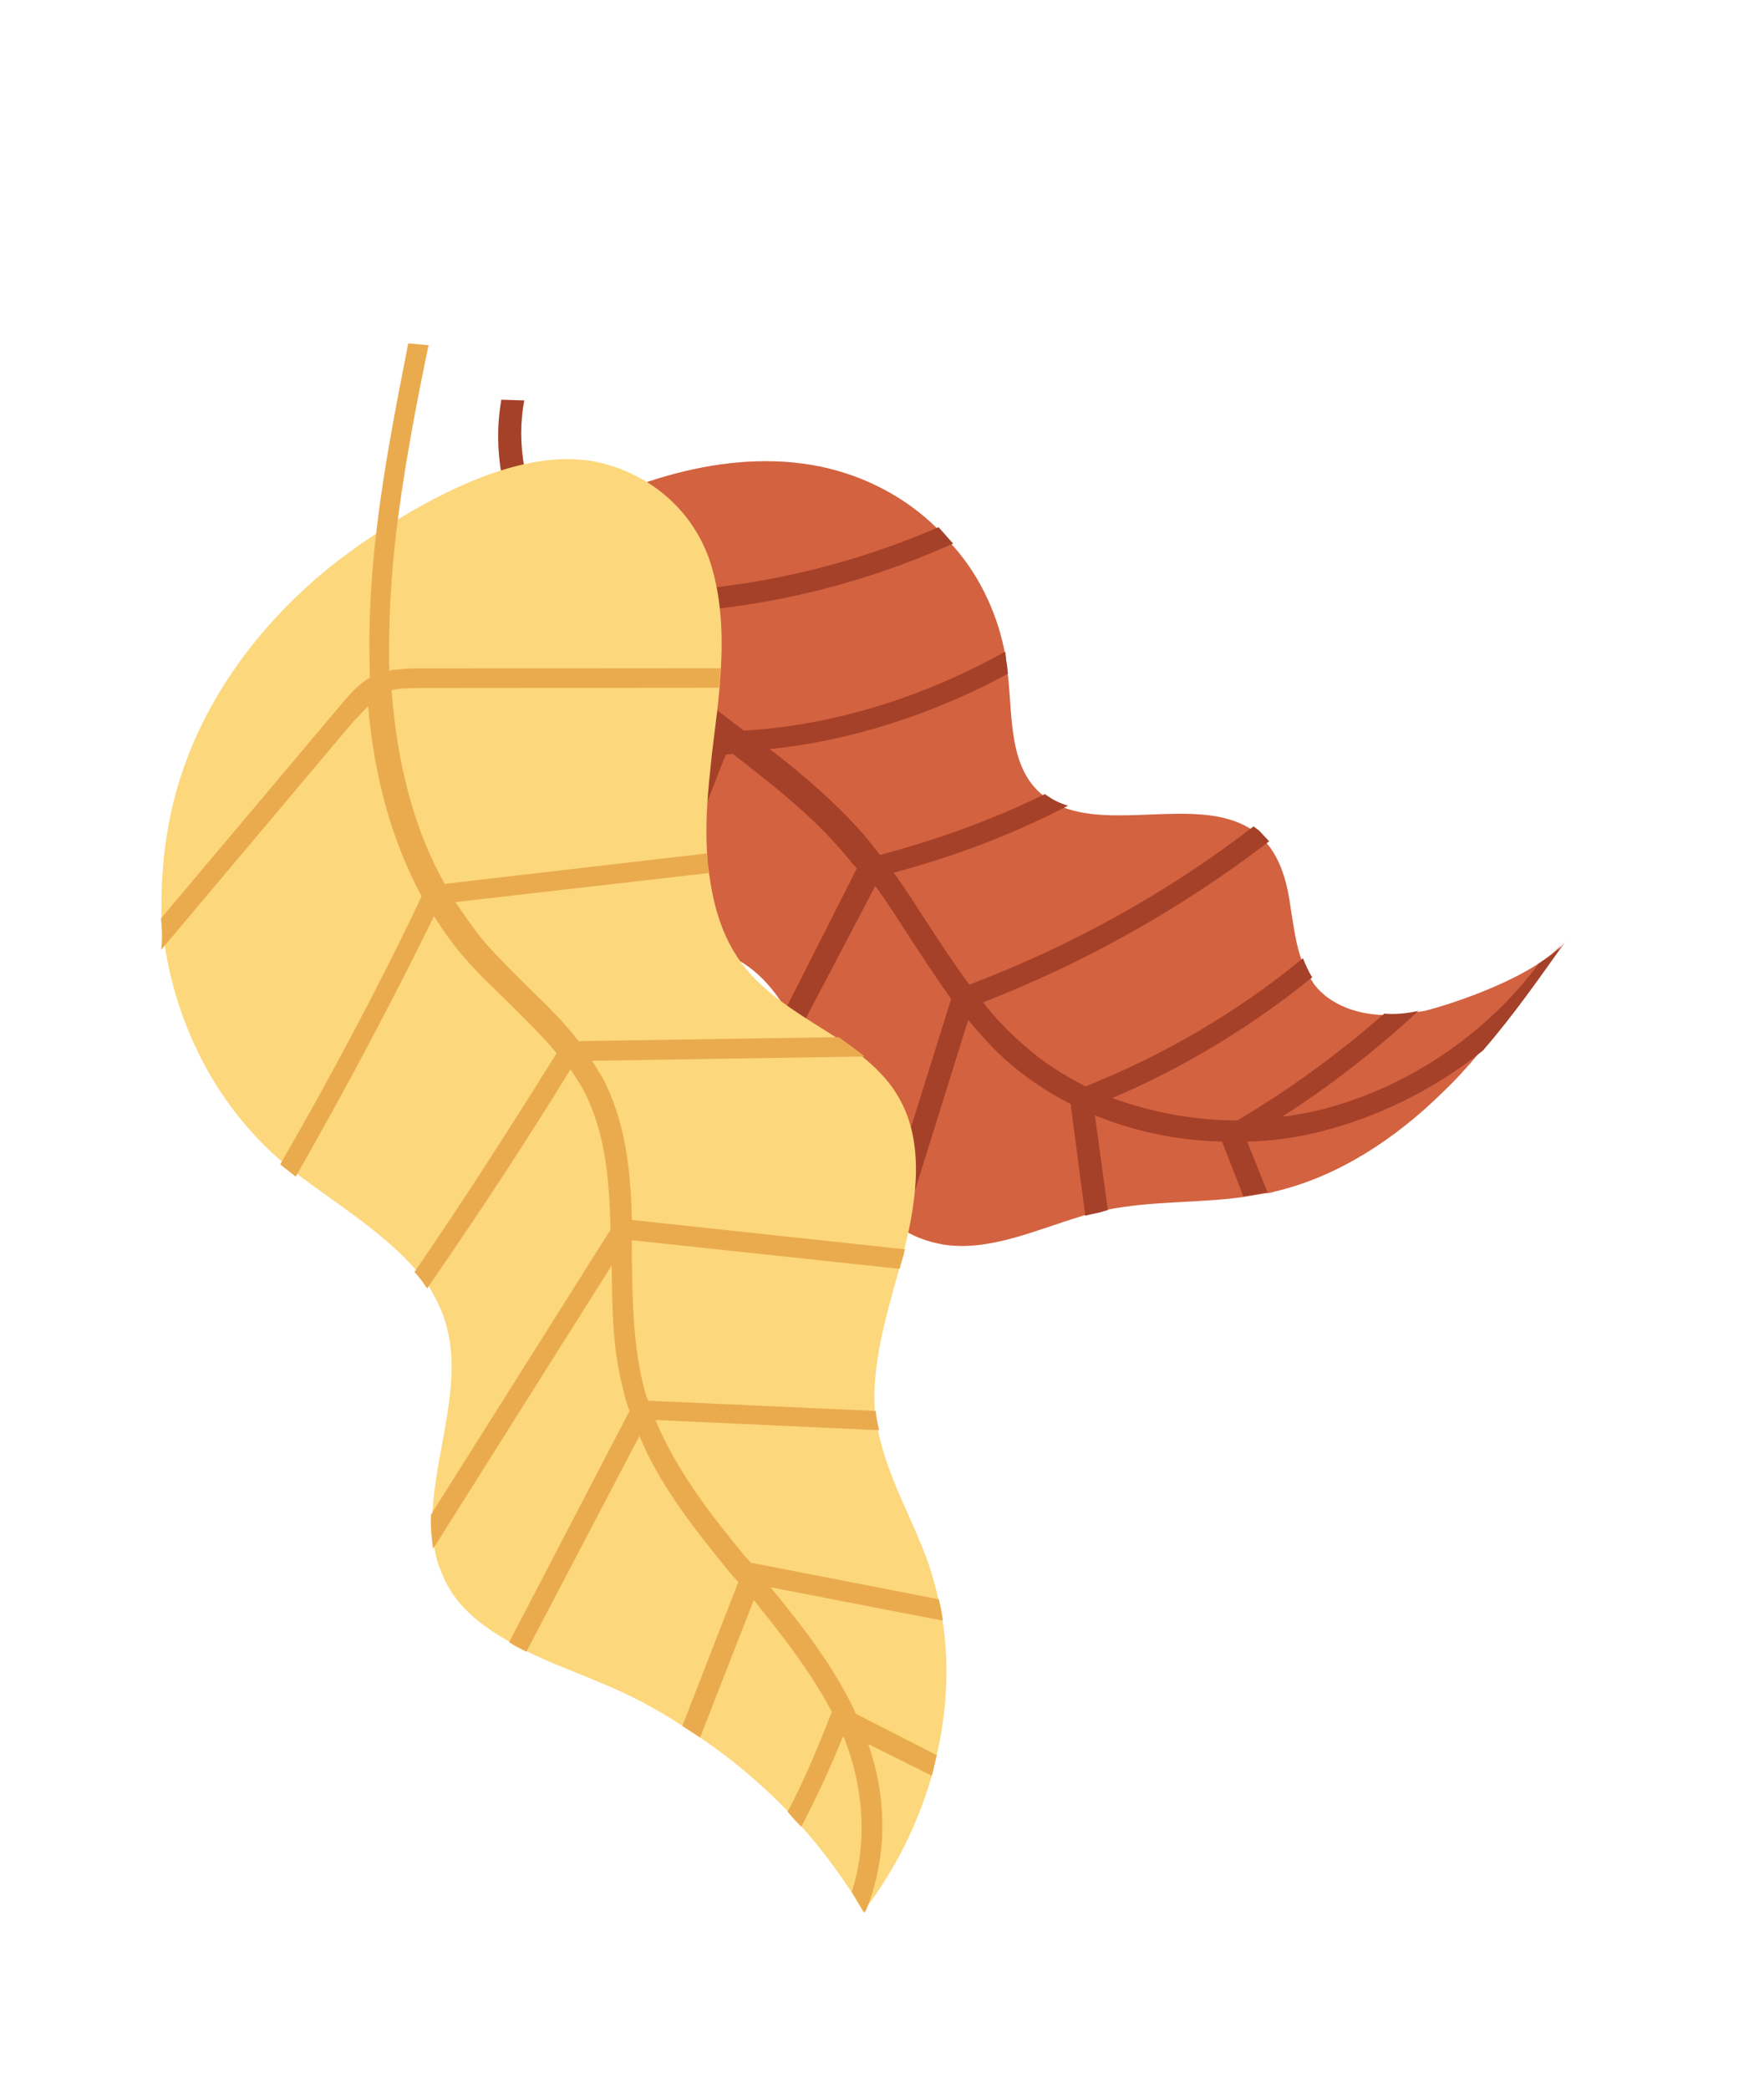
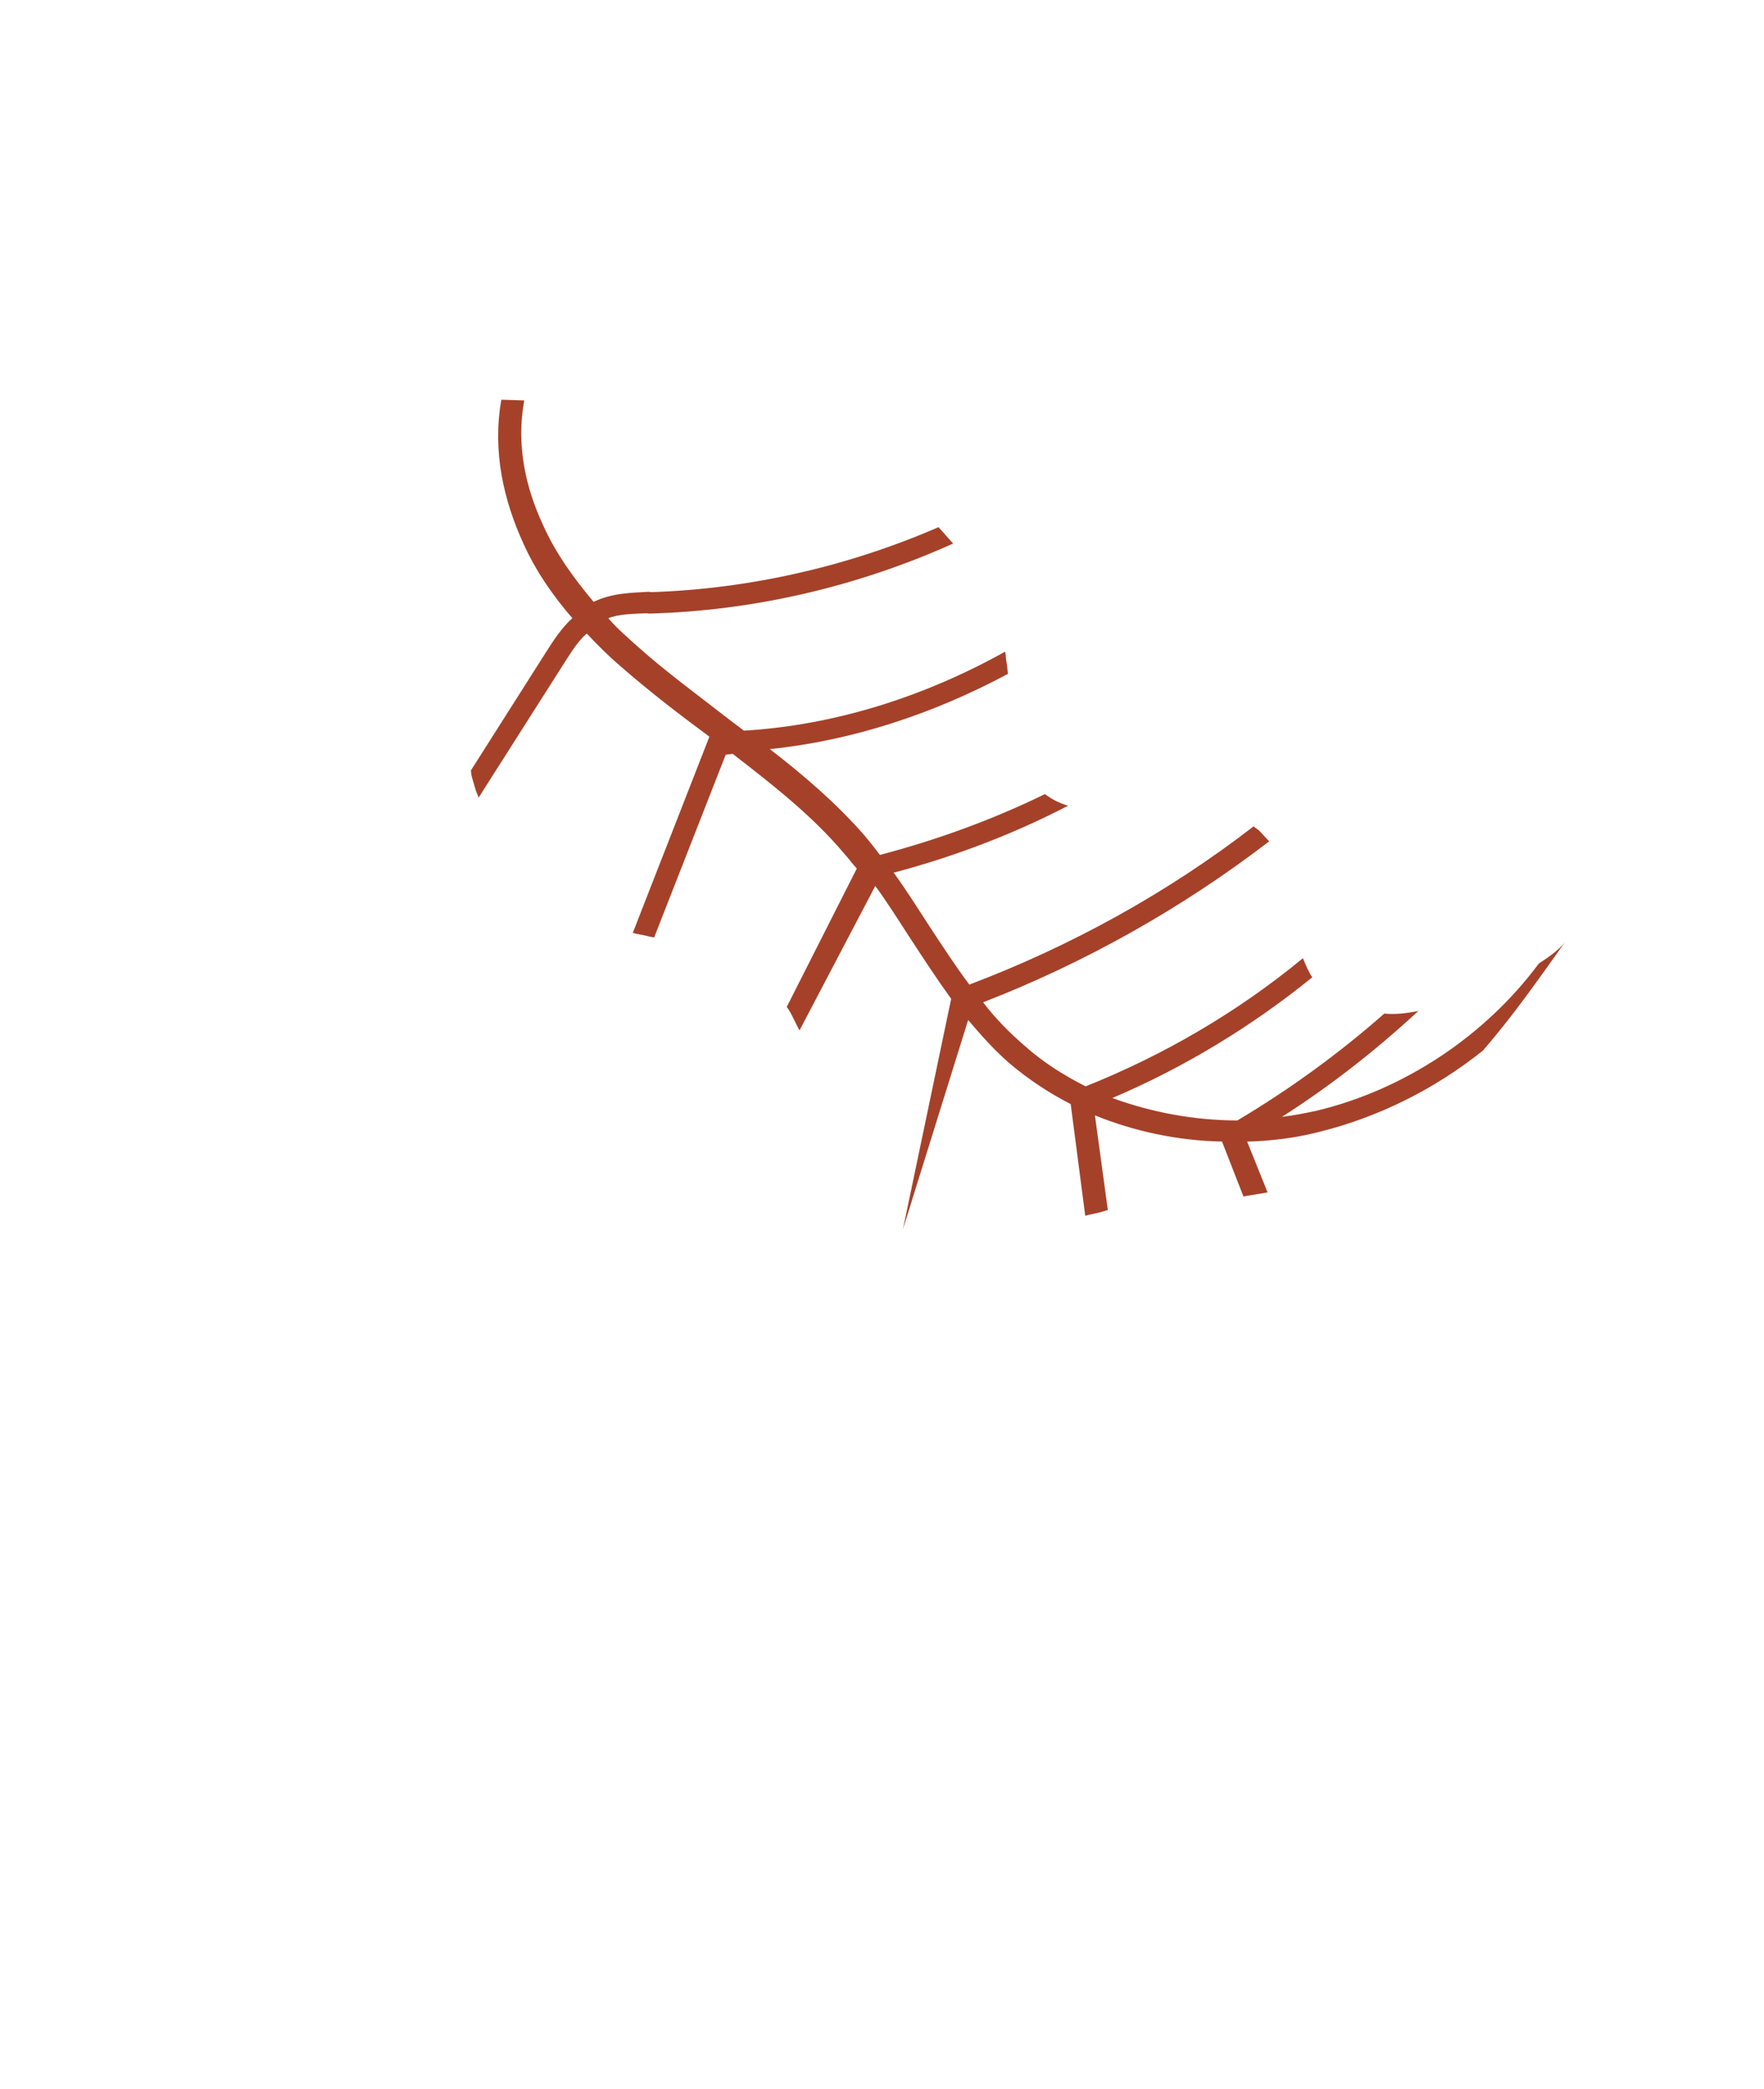
<svg xmlns="http://www.w3.org/2000/svg" width="87" height="103" viewBox="0 0 87 103" fill="none">
-   <path d="M26.072 26.902C26.354 26.602 26.647 26.352 26.94 26.102C27.191 25.919 27.441 25.735 27.703 25.602C32.029 23.274 37.221 21.866 41.748 23.349C43.534 23.939 45.117 24.913 46.364 26.203C46.601 26.454 46.849 26.756 47.085 27.007C48.38 28.498 49.241 30.389 49.584 32.329C49.632 32.53 49.613 32.697 49.66 32.898C49.696 33.048 49.689 33.266 49.725 33.416C49.939 35.556 49.794 37.913 51.461 39.238C51.473 39.288 51.528 39.272 51.539 39.322C51.897 39.59 52.231 39.758 52.675 39.893C55.415 40.786 59.414 39.309 61.804 40.953C61.882 41.037 62.016 41.104 62.095 41.188C62.252 41.356 62.41 41.523 62.567 41.691C63.244 42.562 63.518 43.716 63.659 44.803C63.807 45.672 63.912 46.609 64.212 47.378C64.351 47.713 64.489 48.048 64.67 48.316C64.749 48.4 64.773 48.5 64.852 48.584C65.608 49.538 66.895 50.01 68.197 50.047C68.739 50.098 69.311 50.033 69.871 49.917C70.036 49.868 70.213 49.868 70.377 49.818C71.651 49.487 74.095 48.641 75.731 47.609C76.342 47.209 76.842 46.843 77.1 46.443C75.776 48.295 74.508 50.13 72.984 51.881C72.39 52.598 71.784 53.266 71.112 53.899C68.825 56.15 65.98 58.031 62.86 58.758C62.696 58.808 62.586 58.841 62.409 58.841C62.014 58.907 61.618 58.972 61.222 59.038C58.999 59.333 56.736 59.211 54.494 59.673C54.385 59.706 54.33 59.722 54.22 59.755C53.946 59.838 53.66 59.871 53.385 59.954C51.081 60.65 48.806 61.714 46.55 61.374C45.754 61.238 45.043 60.968 44.485 60.599C44.139 60.381 43.848 60.146 43.545 59.861C42.177 58.554 41.347 56.546 40.741 54.739C40.321 53.468 39.933 52.079 39.348 50.857C39.143 50.489 38.981 50.054 38.721 49.702C38.051 48.614 37.173 47.642 35.928 47.104C34.86 46.566 33.601 46.463 32.361 46.192C32.117 46.158 31.862 46.074 31.619 46.04C31.497 46.023 31.431 45.989 31.309 45.972C27.796 45.043 24.961 42.512 23.79 39.316C23.754 39.166 23.663 39.032 23.616 38.831C23.556 38.58 23.43 38.295 23.413 37.978C22.783 34.834 23.454 29.737 26.072 26.902Z" fill="#D36240" />
-   <path d="M24.726 19.709L25.856 19.745C25.441 21.978 25.944 24.095 26.785 25.893C27.419 27.322 28.372 28.601 29.277 29.678C30.177 29.244 31.118 29.23 31.992 29.181L32.114 29.198C36.917 29.043 41.792 27.948 46.286 25.995C46.523 26.247 46.772 26.55 47.009 26.803C42.209 28.956 37.114 30.118 32.011 30.256L31.889 30.239C31.248 30.271 30.539 30.269 30 30.486C30.486 31.041 31.003 31.479 31.453 31.883C32.804 33.096 34.375 34.242 35.823 35.371C36.115 35.606 36.395 35.792 36.687 36.028C41.112 35.771 45.561 34.372 49.574 32.132C49.621 32.334 49.602 32.502 49.65 32.703C49.686 32.855 49.679 33.073 49.715 33.224C46.052 35.196 42 36.529 37.966 36.938C39.628 38.218 41.258 39.616 42.637 41.198C42.886 41.501 43.135 41.804 43.396 42.157C46.174 41.426 48.946 40.425 51.537 39.156C51.896 39.426 52.231 39.594 52.677 39.73C49.945 41.15 47.019 42.251 44.076 43.032C44.689 43.873 45.259 44.782 45.817 45.639C46.466 46.632 47.115 47.624 47.807 48.55C52.789 46.665 57.592 44.025 61.83 40.745C61.909 40.829 62.043 40.896 62.122 40.98C62.28 41.149 62.438 41.317 62.596 41.486C58.303 44.782 53.512 47.473 48.487 49.424C49.087 50.215 49.787 50.922 50.529 51.562C51.429 52.371 52.471 53.028 53.543 53.568C57.425 52.017 61.052 49.894 64.26 47.249C64.399 47.585 64.538 47.922 64.72 48.191C61.751 50.601 58.399 52.641 54.86 54.143C56.8 54.853 58.899 55.245 61.026 55.25C63.611 53.712 66.027 51.955 68.273 49.98C68.817 50.032 69.391 49.966 69.954 49.85C67.873 51.776 65.635 53.533 63.226 55.071C63.801 55.006 64.363 54.889 64.926 54.773C69.281 53.727 73.253 51.068 75.892 47.515C76.505 47.113 77.008 46.745 77.266 46.343C75.937 48.203 74.664 50.047 73.134 51.806C70.754 53.714 67.955 55.1 65.055 55.815C63.887 56.114 62.682 56.262 61.509 56.292L62.517 58.797C62.12 58.863 61.722 58.929 61.325 58.995L60.269 56.289C58.076 56.25 55.897 55.774 54.001 54.997L54.638 59.666C54.527 59.7 54.472 59.716 54.362 59.75C54.087 59.833 53.8 59.866 53.524 59.949L52.806 54.44C51.733 53.899 50.68 53.191 49.791 52.434C49.049 51.794 48.405 51.07 47.749 50.296L44.533 60.614C44.186 60.395 43.894 60.159 43.59 59.873L46.911 49.252C46.207 48.277 45.558 47.284 44.91 46.292C44.352 45.434 43.782 44.526 43.169 43.685L39.431 50.811C39.225 50.441 39.063 50.004 38.802 49.651L42.257 42.826C42.02 42.574 41.838 42.304 41.601 42.052C40.039 40.201 38.086 38.684 36.132 37.168C36.022 37.201 35.9 37.184 35.79 37.218L32.263 46.225C32.019 46.191 31.762 46.106 31.518 46.072C31.396 46.055 31.329 46.021 31.207 46.004L34.987 36.325C33.484 35.213 31.968 34.051 30.551 32.805C30.034 32.367 29.493 31.828 28.939 31.239C28.547 31.574 28.245 32.043 27.9 32.579L23.602 39.335C23.567 39.184 23.476 39.049 23.428 38.848C23.368 38.596 23.241 38.31 23.224 37.991L26.962 32.107C27.307 31.57 27.694 30.967 28.228 30.481C27.335 29.455 26.449 28.21 25.827 26.831C24.848 24.696 24.273 22.277 24.726 19.709Z" fill="#A54129" />
-   <path d="M9.046 37.9C10.516 33.645 13.607 29.793 17.507 27.028C17.868 26.754 18.241 26.533 18.658 26.243C19.031 26.021 19.391 25.748 19.764 25.526C22.848 23.668 26.601 22.054 29.715 22.844C32.312 23.51 34.282 25.359 35.05 27.787C35.588 29.509 35.658 31.314 35.545 33.118C35.507 33.462 35.512 33.737 35.473 34.08C35.362 35.386 35.137 36.726 35.026 38.032C34.871 39.406 34.785 40.815 34.881 42.225C34.899 42.552 34.917 42.879 34.992 43.188C35.22 44.891 35.733 46.51 36.846 47.839C38.04 49.255 39.797 50.226 41.384 51.248C41.825 51.56 42.266 51.872 42.65 52.2C43.336 52.771 43.908 53.375 44.335 54.134C45.59 56.306 45.235 59.123 44.577 61.699C44.59 61.75 44.533 61.767 44.545 61.819C44.494 62.111 44.373 62.368 44.322 62.66C43.671 65.011 42.964 67.38 43.159 69.702C43.177 70.028 43.252 70.338 43.327 70.648C43.818 72.937 45.036 74.954 45.812 77.158C46.018 77.761 46.168 78.38 46.305 78.948C46.392 79.31 46.467 79.62 46.498 79.998C46.826 82.114 46.699 84.365 46.194 86.563C46.098 86.923 46.047 87.215 45.951 87.576C45.288 89.876 44.19 92.139 42.664 94.142C42.62 94.211 42.62 94.211 42.575 94.28C42.374 93.952 42.161 93.573 41.96 93.245C41.194 92.09 40.383 91.002 39.471 90.001C39.226 89.742 38.981 89.483 38.805 89.258C37.509 87.928 36.055 86.7 34.456 85.626C34.166 85.436 33.877 85.245 33.587 85.055C32.359 84.258 31.03 83.546 29.612 82.972C28.39 82.45 27.123 81.997 25.945 81.406C25.668 81.267 25.391 81.129 25.101 80.938C23.76 80.175 22.564 79.258 21.93 77.897C21.68 77.362 21.498 76.863 21.43 76.33C21.363 75.796 21.295 75.263 21.328 74.645C21.451 71.62 22.836 68.275 22.012 65.366C21.85 64.695 21.517 64.074 21.197 63.505C21.009 63.229 20.82 62.953 20.575 62.694C19.041 60.882 16.749 59.46 14.741 57.955C14.508 57.747 14.218 57.557 13.985 57.349C10.845 54.686 8.837 50.911 8.162 46.851C8.119 46.421 8.019 46.008 7.976 45.578C7.89 42.948 8.181 40.371 9.046 37.9Z" fill="#FCD77C" />
-   <path d="M7.939 45.287L16.842 34.717C17.224 34.27 17.651 33.755 18.243 33.414C18.237 33.138 18.232 32.862 18.226 32.587C18.182 30.381 18.322 28.175 18.589 25.988C18.953 22.94 19.559 19.875 20.134 16.931L21.137 17.023C20.57 19.742 20.028 22.566 19.658 25.339C19.326 27.767 19.167 30.144 19.192 32.523C19.172 32.695 19.21 32.85 19.203 33.074C19.317 33.04 19.431 33.006 19.558 33.024C19.971 32.957 20.34 32.959 20.708 32.961L35.542 32.95C35.503 33.294 35.508 33.57 35.469 33.914L20.635 33.926C20.21 33.941 19.715 33.921 19.314 34.04C19.583 37.677 20.43 40.921 21.934 43.583L34.873 42.08C34.892 42.407 34.91 42.735 34.985 43.045L22.458 44.482C22.932 45.173 23.407 45.865 23.925 46.488C24.596 47.232 25.324 47.96 26.052 48.687C26.933 49.536 27.813 50.385 28.534 51.337L41.362 51.143C41.805 51.455 42.249 51.768 42.635 52.097L29.198 52.305C29.387 52.582 29.507 52.824 29.697 53.1C30.834 55.26 31.112 57.674 31.162 60.156L44.633 61.603C44.645 61.654 44.588 61.671 44.601 61.723C44.549 62.016 44.428 62.274 44.376 62.566L31.159 61.155C31.165 61.431 31.157 61.655 31.163 61.931C31.182 64.034 31.226 66.24 31.716 68.258C31.778 68.517 31.854 68.828 31.974 69.07L43.193 69.574C43.211 69.902 43.286 70.212 43.361 70.523L32.326 70.019C33.354 72.489 35.056 74.703 36.789 76.797L37.036 77.057L46.302 78.861C46.39 79.224 46.465 79.534 46.496 79.913L38.004 78.268C39.573 80.189 41.168 82.213 42.215 84.51L46.203 86.547C46.107 86.908 46.055 87.201 45.959 87.562L42.82 85.996C43.809 88.809 43.718 91.721 42.719 94.181C42.675 94.249 42.675 94.249 42.63 94.318C42.428 93.99 42.213 93.609 42.011 93.281C42.748 91.01 42.648 88.321 41.665 85.783C41.653 85.731 41.64 85.679 41.57 85.644C40.956 87.158 40.272 88.636 39.519 90.08C39.272 89.82 39.025 89.561 38.848 89.336C39.646 87.823 40.305 86.241 40.951 84.607L41.028 84.418C39.998 82.448 38.581 80.649 37.177 78.901L34.528 85.678C34.236 85.487 33.945 85.296 33.653 85.105L36.411 78.019L35.987 77.534C34.323 75.475 32.577 73.329 31.537 70.808L25.961 81.447C25.682 81.308 25.403 81.168 25.112 80.977L31.051 69.565C30.919 69.271 30.831 68.909 30.756 68.598C30.209 66.596 30.19 64.494 30.171 62.391L21.36 76.374C21.291 75.84 21.223 75.305 21.257 74.685L30.113 60.633C30.05 58.1 29.854 55.772 28.73 53.664C28.528 53.336 28.326 53.007 28.136 52.73C25.896 56.39 23.517 59.979 21.068 63.534C20.878 63.258 20.689 62.981 20.442 62.721C22.891 59.166 25.2 55.542 27.453 51.934C26.757 51.086 25.959 50.324 25.148 49.51C24.42 48.782 23.635 48.072 22.951 47.276C22.363 46.618 21.889 45.926 21.402 45.183C19.268 49.532 16.995 53.812 14.582 58.022C14.347 57.813 14.056 57.622 13.821 57.414C16.324 53.067 18.686 48.65 20.795 44.197C19.349 41.519 18.457 38.344 18.156 34.827C17.908 35.066 17.716 35.29 17.468 35.53L7.947 46.838C8.026 46.149 7.982 45.718 7.939 45.287Z" fill="#EAAB4E" />
+   <path d="M24.726 19.709L25.856 19.745C25.441 21.978 25.944 24.095 26.785 25.893C27.419 27.322 28.372 28.601 29.277 29.678C30.177 29.244 31.118 29.23 31.992 29.181L32.114 29.198C36.917 29.043 41.792 27.948 46.286 25.995C46.523 26.247 46.772 26.55 47.009 26.803C42.209 28.956 37.114 30.118 32.011 30.256L31.889 30.239C31.248 30.271 30.539 30.269 30 30.486C30.486 31.041 31.003 31.479 31.453 31.883C32.804 33.096 34.375 34.242 35.823 35.371C36.115 35.606 36.395 35.792 36.687 36.028C41.112 35.771 45.561 34.372 49.574 32.132C49.621 32.334 49.602 32.502 49.65 32.703C49.686 32.855 49.679 33.073 49.715 33.224C46.052 35.196 42 36.529 37.966 36.938C39.628 38.218 41.258 39.616 42.637 41.198C42.886 41.501 43.135 41.804 43.396 42.157C46.174 41.426 48.946 40.425 51.537 39.156C51.896 39.426 52.231 39.594 52.677 39.73C49.945 41.15 47.019 42.251 44.076 43.032C44.689 43.873 45.259 44.782 45.817 45.639C46.466 46.632 47.115 47.624 47.807 48.55C52.789 46.665 57.592 44.025 61.83 40.745C61.909 40.829 62.043 40.896 62.122 40.98C62.28 41.149 62.438 41.317 62.596 41.486C58.303 44.782 53.512 47.473 48.487 49.424C49.087 50.215 49.787 50.922 50.529 51.562C51.429 52.371 52.471 53.028 53.543 53.568C57.425 52.017 61.052 49.894 64.26 47.249C64.399 47.585 64.538 47.922 64.72 48.191C61.751 50.601 58.399 52.641 54.86 54.143C56.8 54.853 58.899 55.245 61.026 55.25C63.611 53.712 66.027 51.955 68.273 49.98C68.817 50.032 69.391 49.966 69.954 49.85C67.873 51.776 65.635 53.533 63.226 55.071C63.801 55.006 64.363 54.889 64.926 54.773C69.281 53.727 73.253 51.068 75.892 47.515C76.505 47.113 77.008 46.745 77.266 46.343C75.937 48.203 74.664 50.047 73.134 51.806C70.754 53.714 67.955 55.1 65.055 55.815C63.887 56.114 62.682 56.262 61.509 56.292L62.517 58.797C62.12 58.863 61.722 58.929 61.325 58.995L60.269 56.289C58.076 56.25 55.897 55.774 54.001 54.997L54.638 59.666C54.527 59.7 54.472 59.716 54.362 59.75C54.087 59.833 53.8 59.866 53.524 59.949L52.806 54.44C51.733 53.899 50.68 53.191 49.791 52.434C49.049 51.794 48.405 51.07 47.749 50.296L44.533 60.614L46.911 49.252C46.207 48.277 45.558 47.284 44.91 46.292C44.352 45.434 43.782 44.526 43.169 43.685L39.431 50.811C39.225 50.441 39.063 50.004 38.802 49.651L42.257 42.826C42.02 42.574 41.838 42.304 41.601 42.052C40.039 40.201 38.086 38.684 36.132 37.168C36.022 37.201 35.9 37.184 35.79 37.218L32.263 46.225C32.019 46.191 31.762 46.106 31.518 46.072C31.396 46.055 31.329 46.021 31.207 46.004L34.987 36.325C33.484 35.213 31.968 34.051 30.551 32.805C30.034 32.367 29.493 31.828 28.939 31.239C28.547 31.574 28.245 32.043 27.9 32.579L23.602 39.335C23.567 39.184 23.476 39.049 23.428 38.848C23.368 38.596 23.241 38.31 23.224 37.991L26.962 32.107C27.307 31.57 27.694 30.967 28.228 30.481C27.335 29.455 26.449 28.21 25.827 26.831C24.848 24.696 24.273 22.277 24.726 19.709Z" fill="#A54129" />
</svg>